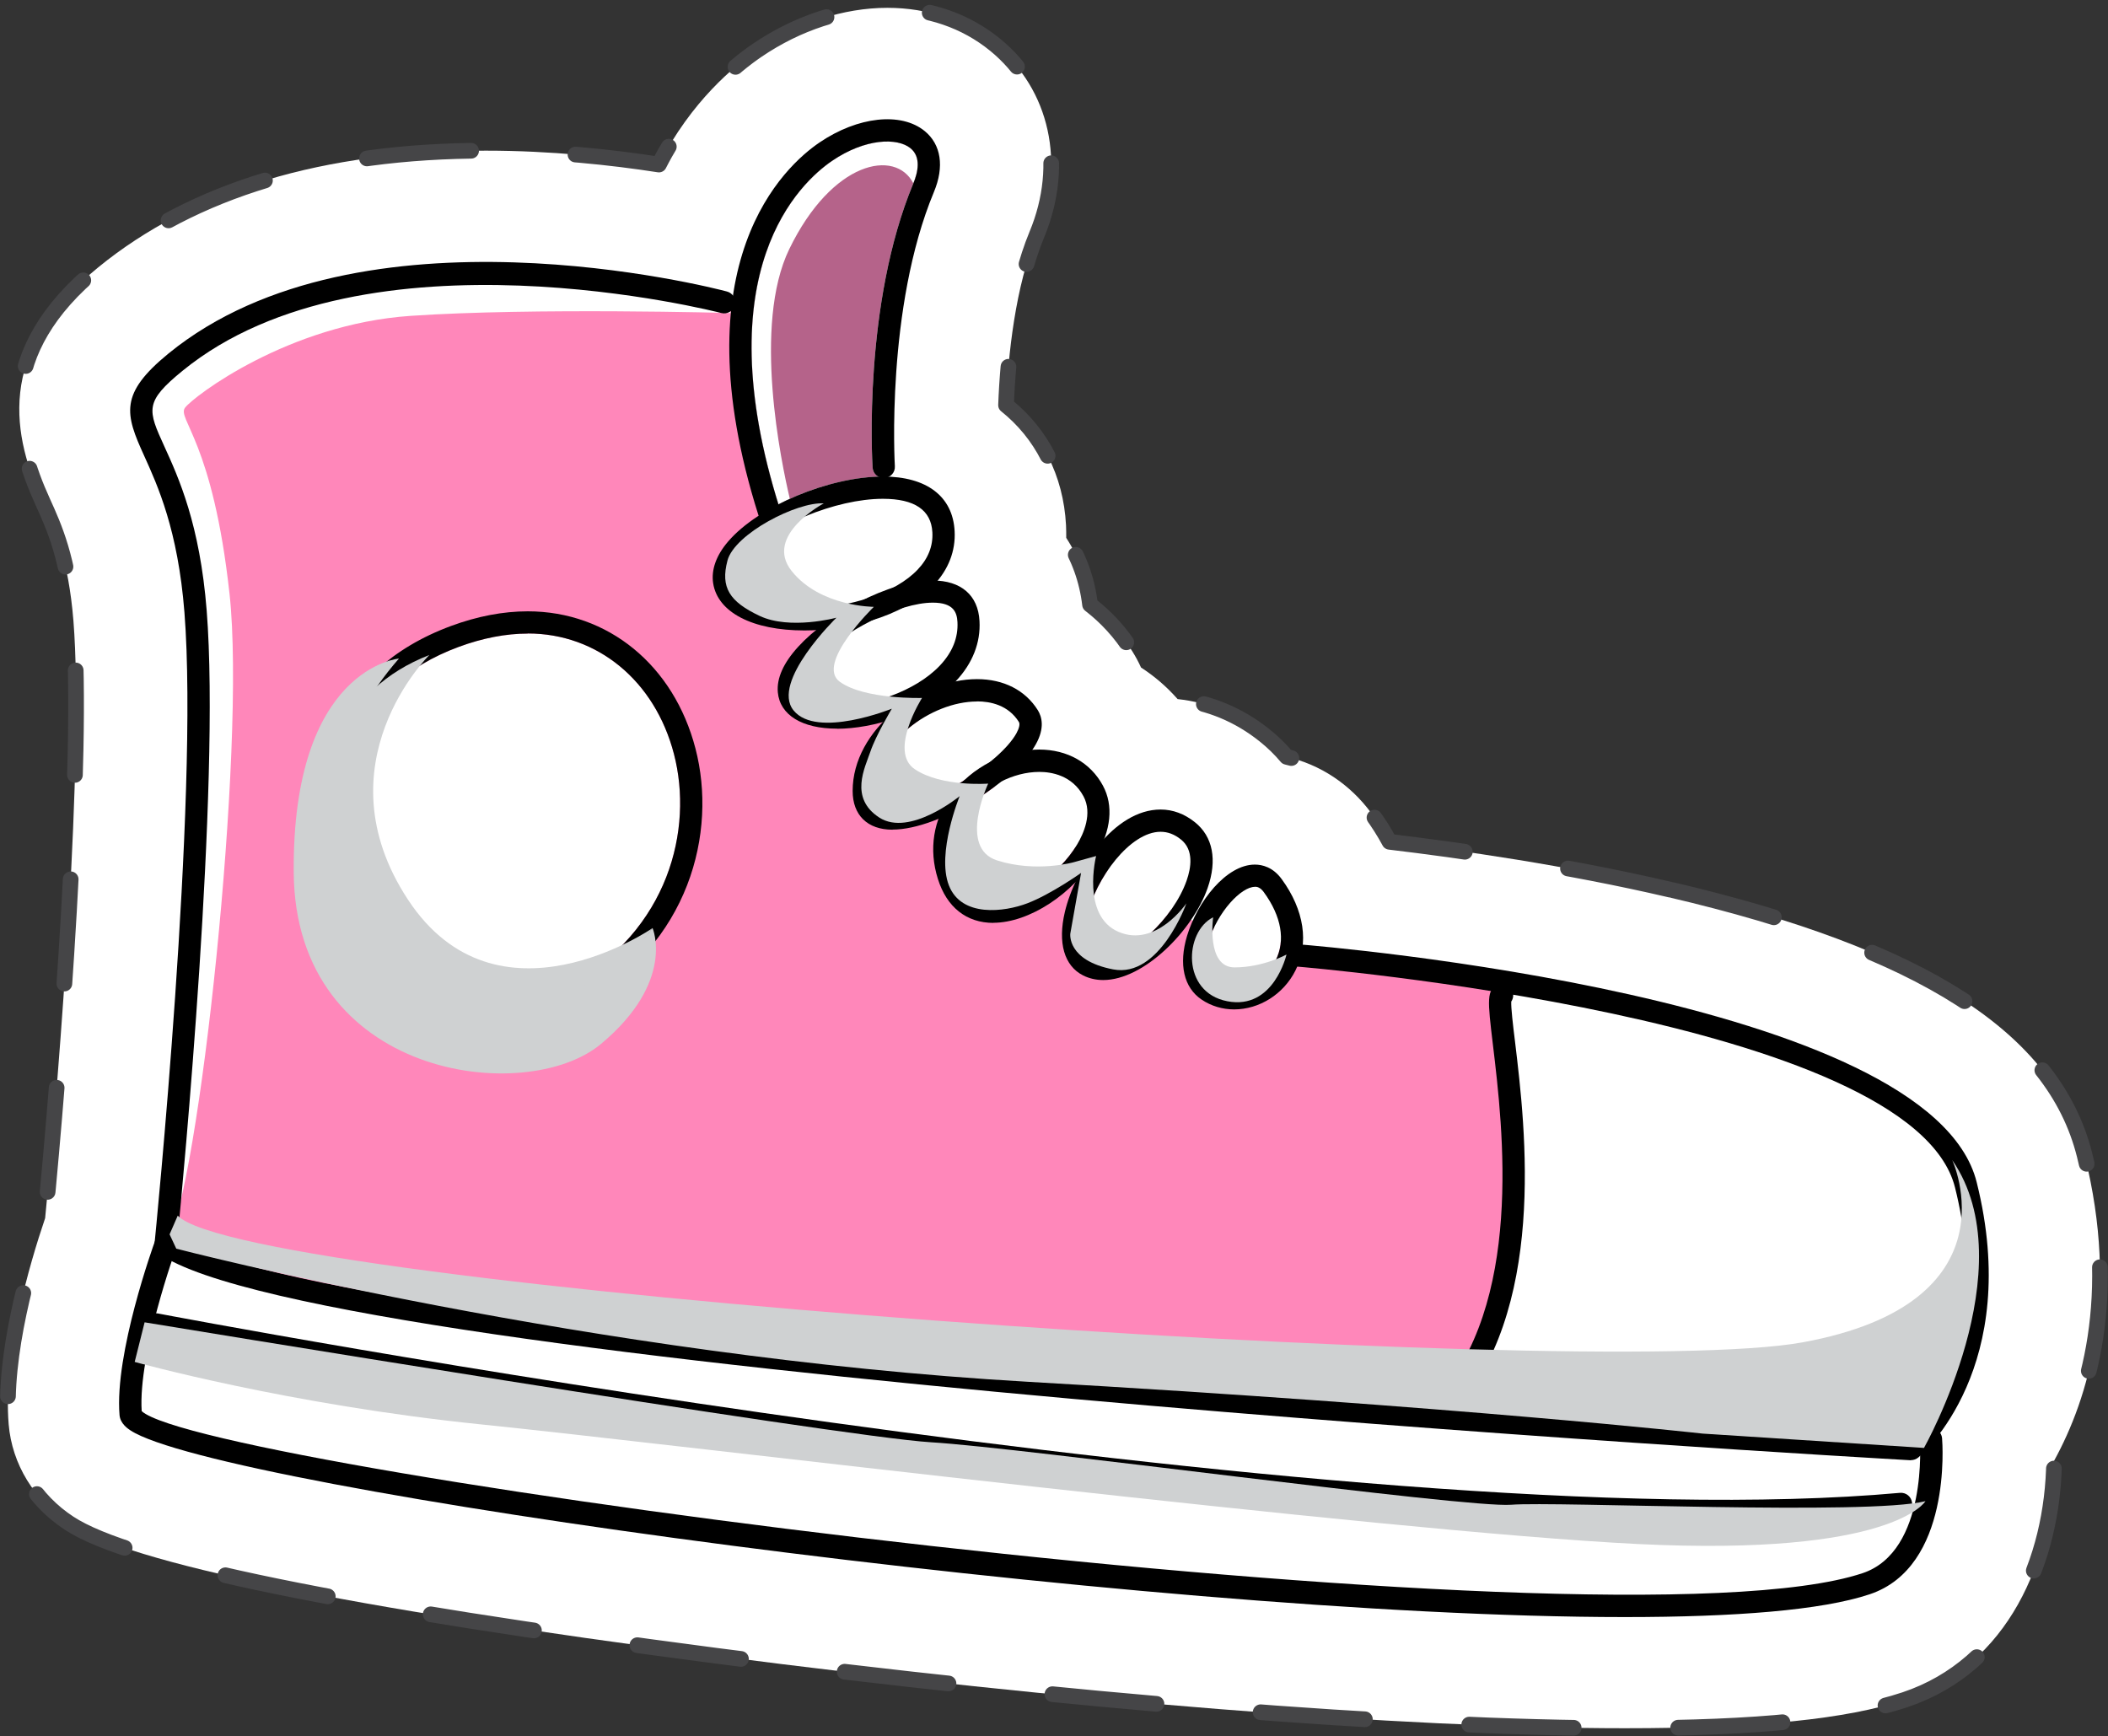
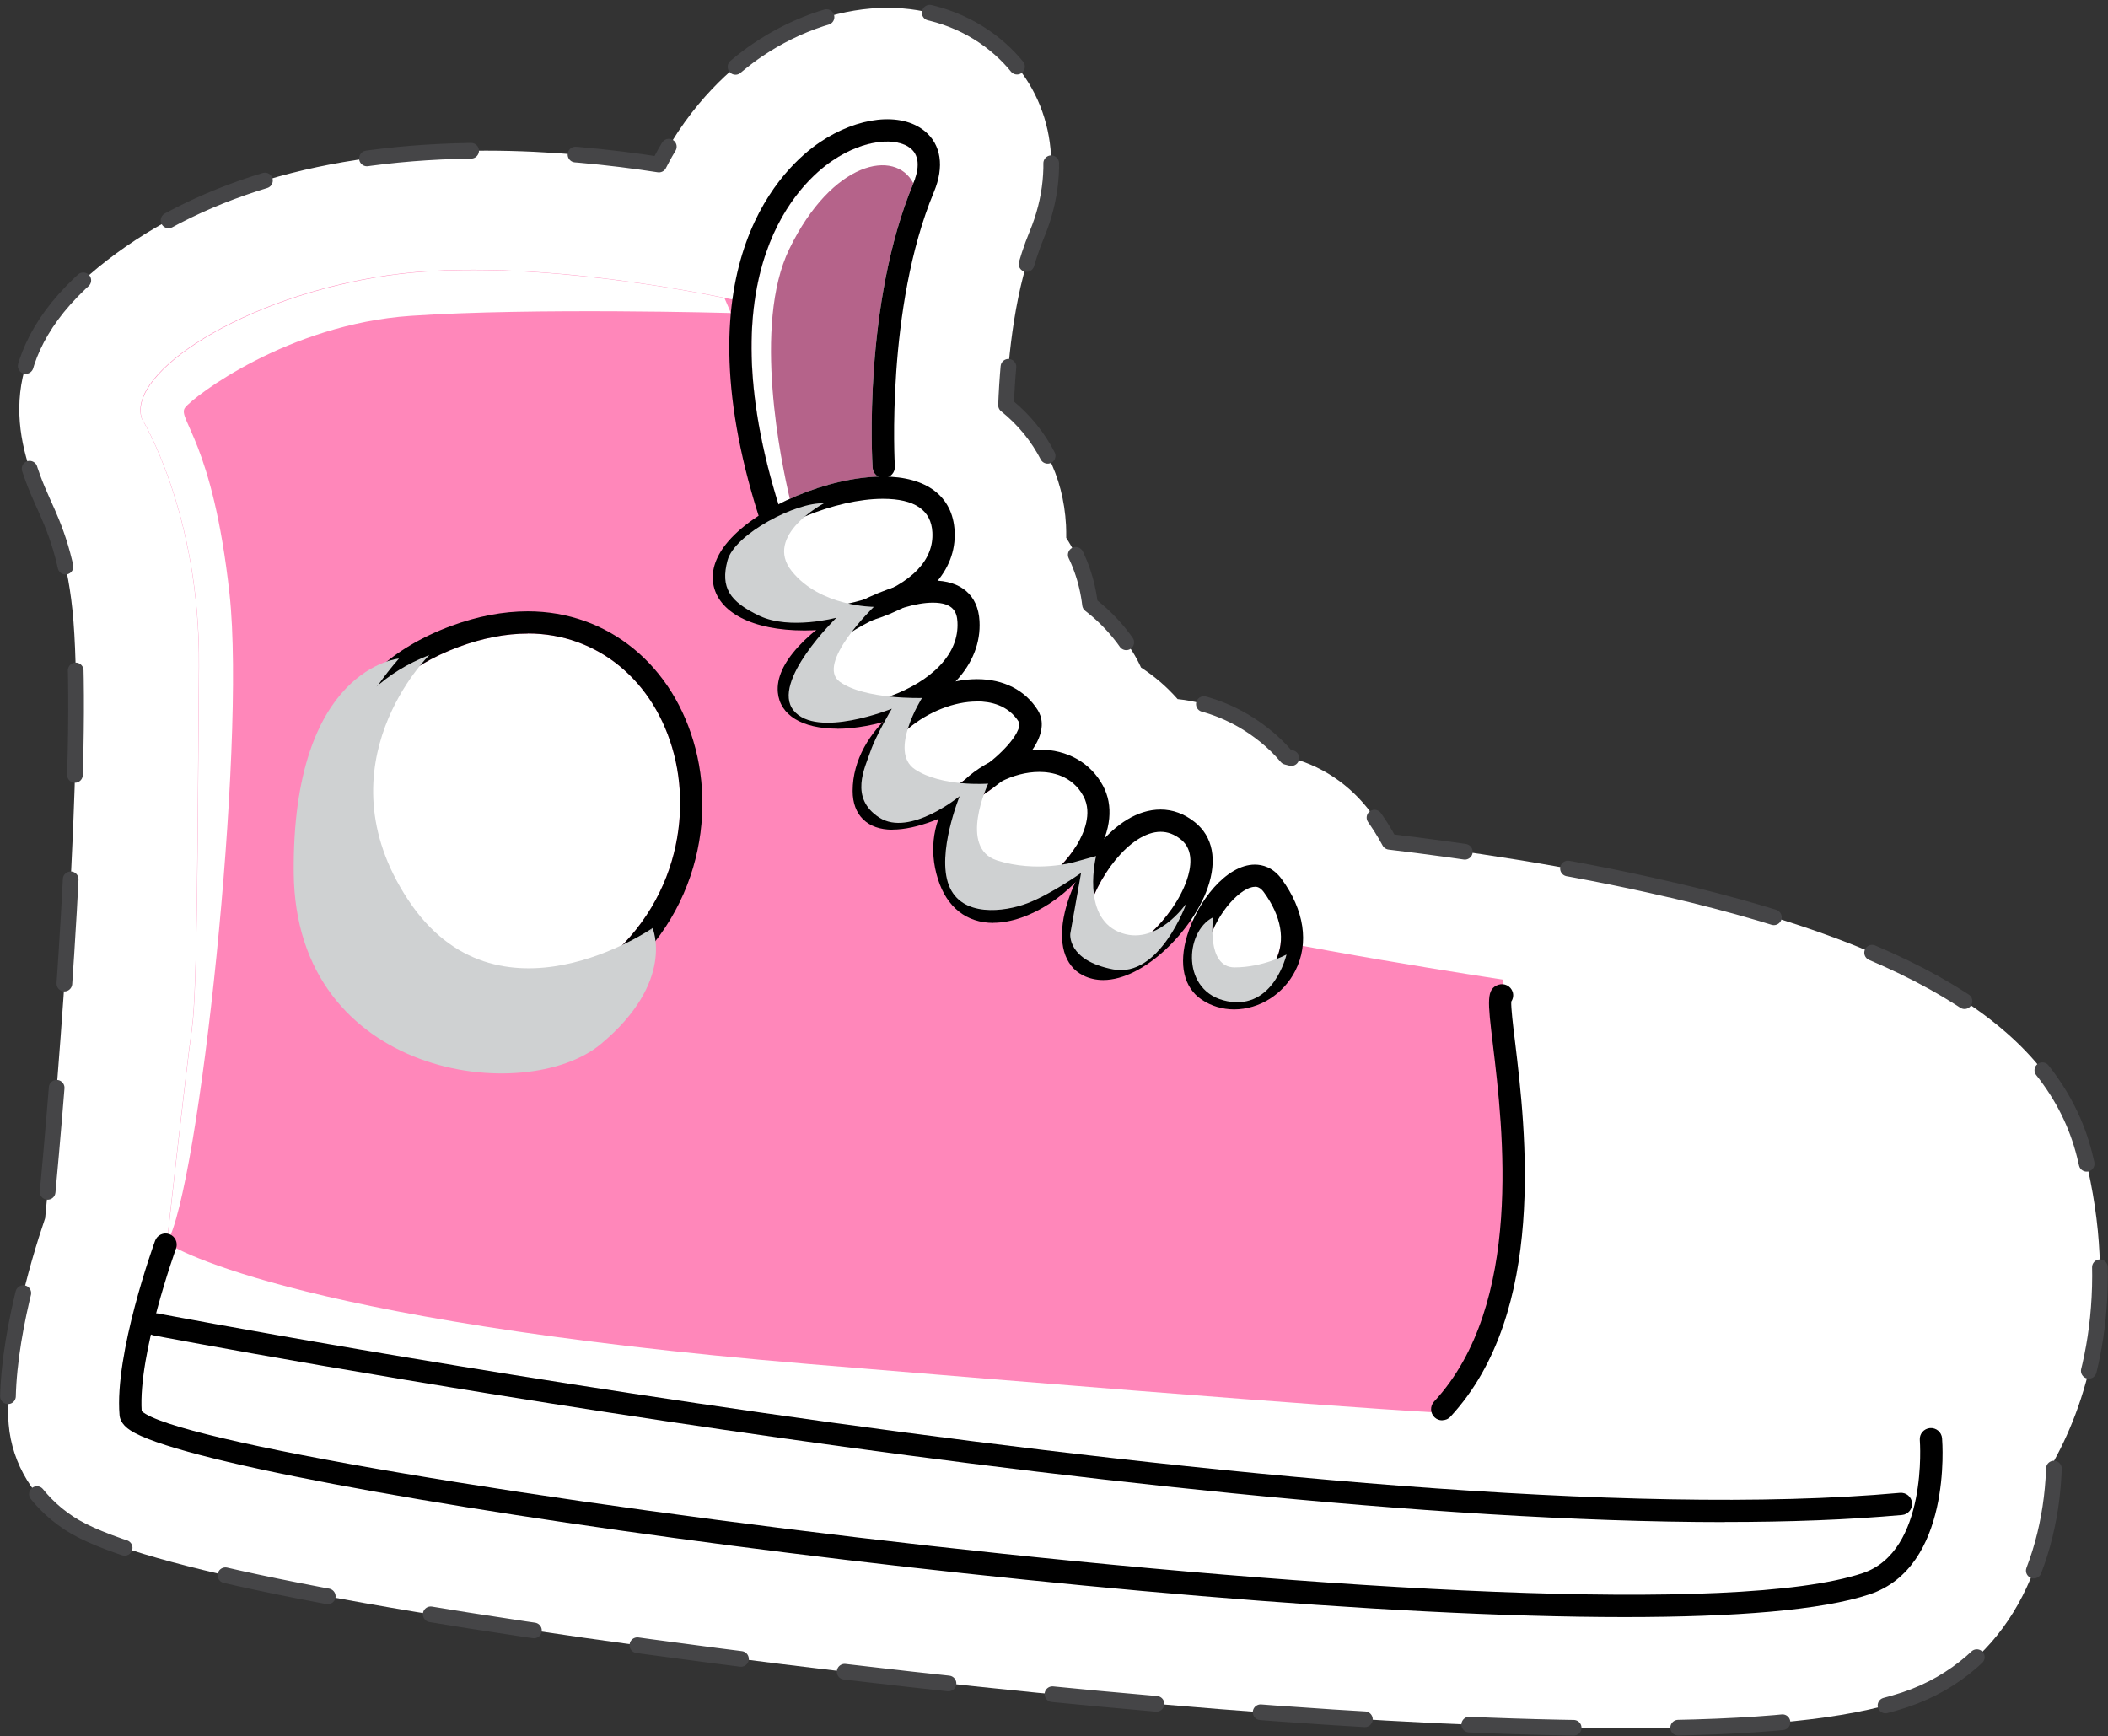
<svg xmlns="http://www.w3.org/2000/svg" viewBox="0 0 201.74 166.18">
  <rect x="0" y="0" width="201.74" height="166.18" fill="#333333" stroke="none" />
  <defs>
    <style>
      .cls-1 {
        fill: #b5638a;
      }

      .cls-2, .cls-3 {
        fill: #fff;
      }

      .cls-4 {
        isolation: isolate;
      }

      .cls-5 {
        fill: #cfd1d2;
        mix-blend-mode: multiply;
      }

      .cls-3 {
        stroke: #454547;
        stroke-dasharray: 10;
        stroke-linecap: round;
        stroke-linejoin: round;
        stroke-width: 1.5px;
      }

      .cls-6 {
        fill: #ff87ba;
      }
    </style>
  </defs>
  <g class="cls-4">
    <g id="Layer_2" data-name="Layer 2">
      <g id="Object">
        <g>
          <path class="cls-3" d="M159.85,85.15c-10.05-2.35-20.16-3.78-26.87-4.58-.5-.93-1.08-1.84-1.73-2.73-2.05-2.79-4.91-4.67-8.11-5.4-.63-.75-1.34-1.44-2.13-2.07-2.46-1.97-5.31-3.14-8.31-3.46-1.03-1.17-2.2-2.18-3.5-3.02-.24-.53-.52-1.05-.84-1.56-1.1-1.76-2.47-3.25-4.04-4.46-.28-2.37-1.07-4.54-2.28-6.39,0-.4,0-.8-.02-1.21-.25-4.78-2.35-8.78-5.74-11.49.18-4.81.9-11.4,2.94-16.31,2.82-6.77,1.26-13.91-3.99-18.19-2.83-2.31-6.4-3.53-10.31-3.53-4.18,0-8.6,1.44-12.45,4.06-2.15,1.46-6.31,4.86-9.41,10.94-4.51-.7-10.31-1.33-16.56-1.33-15.53,0-28.01,3.75-37.09,11.16C-.64,33.76,1.29,41.89,4.1,48.06c1.09,2.4,2.45,5.39,2.93,11.39,1.01,12.83-1.26,42.26-2.71,57.14-1.52,4.47-4.04,13.12-3.49,19.73.32,3.81,2.43,7.27,5.79,9.47,5.79,3.82,26.62,8.08,61.9,12.68,33.36,4.35,65.87,6.94,86.97,6.94,12.72,0,21.23-.87,26.8-2.72,9.93-3.31,14.19-13.41,14.29-22.88,3.28-5.97,6.29-15.75,2.92-29.26-2.93-11.7-15.53-19.78-39.66-25.41Z" />
          <g>
            <path class="cls-6" d="M13.57,40.08s5.6,9.06,5.46,23.72c-.13,14.66-.13,30.91-.67,34.64s-2.4,20.52-2.4,20.52c0,0,10.39,7.33,61.43,11.59,51.03,4.26,60.49,4.66,60.49,4.66,0,0,8.53-9.73,7.46-20.25-1.07-10.53-1.47-21.19-1.47-21.19,0,0-21.85-3.33-28.78-5.33-6.93-2-32.11-21.85-36.91-29.85-4.8-7.99-6.26-13.06-6.93-17.59-.67-4.53-.8-12.26-.8-12.26,0,0-19.45-4.4-33.31-2.4-13.86,2-25.05,9.33-23.58,13.72Z" />
            <path class="cls-2" d="M86.19,58.26c-.84.43-1.73.79-2.64,1.08-2.13,1.05-4.2,2.48-5.58,3.99-.97,1.06-1.47,2.04-1.41,2.74.1,1.14,1.9,1.54,3.55,1.54,3.05,0,7.41-1.34,9.83-3.89,1.2-1.27,1.76-2.67,1.68-4.17-.05-.92-.37-1.85-2.36-1.85-.89,0-1.95.21-3.07.57Z" />
            <path class="cls-2" d="M71.31,53.21c-.5.59-1.08,1.46-.95,2.29.25,1.62,2.91,2.71,6.63,2.71,2.02,0,4.01-.32,5.8-.88.86-.42,1.74-.78,2.62-1.07.96-.51,1.8-1.09,2.43-1.75,1.01-1.06,1.48-2.26,1.41-3.57-.11-2.13-1.7-3.21-4.73-3.21-4.53,0-10.7,2.56-13.2,5.47Z" />
            <path class="cls-2" d="M183.57,139.51c-.19.16-.44.25-.69.25-.02,0-.04,0-.06,0-6.06-.34-145.64-8.38-166.38-19.06-.38,1.13-.95,2.95-1.5,5.02.05,0,.1-.01.16,0,1.14.22,115,21.87,166.73,17.17.6-.05,1.1.38,1.16.96.05.59-.38,1.11-.96,1.16-5.11.46-10.82.67-16.97.67-56.41,0-149.33-17.67-150.36-17.87-.09-.02-.17-.06-.25-.1-.59,2.58-1.02,5.29-.89,7.35,6.11,5.62,140.38,23.61,164.69,15.51,4.83-1.61,5.48-8.22,5.51-11.23-.1.09-.16.15-.19.17Z" />
            <path class="cls-2" d="M83.73,75.7c0,.97.28,1.57,1.68,1.57h0c1.89,0,4.55-1.13,6.91-2.61.72-.67,1.52-1.25,2.38-1.7,1.17-.95,2.1-1.93,2.57-2.77.27-.49.36-.89.24-1.09-1.02-1.63-2.74-1.97-4.01-1.97-4.4,0-9.77,3.95-9.77,8.56Z" />
            <path class="cls-1" d="M84.1,45.62c-.33-.16-.57-.47-.59-.87-.04-.63-.92-15.65,3.9-27.2.44-1.07.76-2.52-.27-3.36-1.26-1.03-4.32-.96-7.5,1.2-2.99,2.03-12.12,10.37-5.14,32.88,2.98-1.53,6.54-2.57,9.6-2.65Z" />
            <path class="cls-2" d="M120.09,84.88c-1.29,0-3.56,2.36-4.44,5.28-.26.85-.72,2.9.54,3.74.57.38,1.22.57,1.92.57h0c1.6,0,3.19-1.02,3.97-2.55.96-1.9.56-4.22-1.13-6.53-.34-.47-.65-.52-.85-.52Z" />
            <path class="cls-2" d="M104.62,91.45c.28.14.6.21.96.21,2.67,0,6.69-3.72,7.98-7.37.44-1.25.7-2.95-.54-3.94-.62-.5-1.26-.74-1.95-.74-2.9,0-6.19,4.39-7.08,8.16-.17.71-.61,3.06.63,3.68Z" />
            <path class="cls-2" d="M93.6,76.39c-.3.3-.59.61-.84.95-.93,1.27-1.85,3.36-.97,6.16.58,1.82,1.65,2.7,3.28,2.7,2.64,0,6.23-2.41,8-5.37.61-1.02,1.5-2.97.61-4.62-1.09-2.03-3.11-2.33-4.22-2.33-1.21,0-2.46.33-3.61.91-.7.56-1.45,1.1-2.25,1.61Z" />
            <path class="cls-2" d="M144.81,95.21c.01.24-.05.47-.18.67-.03.58.16,2.23.36,3.83.98,8.16,2.99,24.88-5.42,35.02,22.51,1.67,39.91,2.71,42.92,2.88,1.56-1.53,8.3-9.18,4.61-23.94-2.46-9.85-24.88-15.51-42.29-18.46Z" />
            <path class="cls-2" d="M50.51,60.64c-2.1,0-4.32.43-6.6,1.27-10.26,3.79-12.57,12.72-11.3,19.81,1.3,7.29,6.74,14.66,14.62,14.66h0c2.37,0,4.81-.69,7.24-2.05,9.53-5.32,11.9-14.96,10.03-22.16-1.82-7.01-7.32-11.54-13.99-11.54Z" />
            <path class="cls-2" d="M15.97,118.96c3.06-5.06,7.6-47.44,6-62.09-1.6-14.66-5.06-16.79-4.26-17.85.8-1.07,9.86-7.99,21.59-8.79,11.73-.8,30.65-.27,30.65-.27l-.62-1.44c-4.35-.89-20.3-3.87-32.16-2.15-13.86,2-25.05,9.33-23.58,13.72,0,0,5.6,9.06,5.46,23.72-.13,14.66-.13,30.91-.67,34.64s-2.4,20.52-2.4,20.52Z" />
            <path class="cls-2" d="M87.14,14.19c-1.26-1.03-4.32-.96-7.5,1.2-2.99,2.03-12.12,10.37-5.14,32.88.35-.18.72-.36,1.09-.52-.82-3.47-3.59-16.64-.05-23.92,4.1-8.44,10.16-9.62,11.87-6.28.44-1.07.76-2.52-.27-3.36Z" />
            <g>
              <path d="M76.98,60.34h0c-4.96,0-8.3-1.73-8.73-4.52-.2-1.29.3-2.68,1.44-4,2.89-3.37,9.67-6.21,14.81-6.21,4.19,0,6.69,1.9,6.86,5.23.1,1.89-.59,3.67-1.99,5.15-3.05,3.21-8.58,4.35-12.39,4.35ZM84.5,47.74c-4.53,0-10.7,2.56-13.2,5.47-.5.59-1.08,1.46-.95,2.29.25,1.62,2.91,2.71,6.63,2.71,4.39,0,8.75-1.48,10.84-3.69,1.01-1.06,1.48-2.26,1.41-3.57-.11-2.13-1.7-3.21-4.73-3.21Z" />
              <path d="M80.11,69.74h0c-3.35,0-5.47-1.3-5.67-3.48-.12-1.35.54-2.82,1.96-4.37,2.79-3.06,8.63-6.33,12.86-6.33,2.71,0,4.35,1.41,4.48,3.87.12,2.08-.67,4.07-2.26,5.76-2.96,3.13-7.97,4.56-11.38,4.56ZM89.27,57.68c-3.22,0-8.6,2.69-11.29,5.63-.97,1.06-1.47,2.04-1.41,2.74.1,1.14,1.9,1.54,3.55,1.54,3.05,0,7.41-1.34,9.83-3.89,1.2-1.27,1.76-2.67,1.68-4.17-.05-.92-.37-1.85-2.36-1.85Z" />
              <path d="M85.41,79.41h0c-2.39,0-3.81-1.39-3.81-3.71,0-5.92,6.51-10.7,11.9-10.7,2.56,0,4.62,1.06,5.82,2.97.39.63.68,1.7-.18,3.25-1.9,3.42-9.16,8.18-13.72,8.18ZM93.5,67.14c-4.4,0-9.77,3.95-9.77,8.56,0,.97.28,1.57,1.68,1.57h0c3.68,0,10.31-4.28,11.86-7.08.27-.49.36-.89.24-1.09-1.02-1.63-2.74-1.97-4.01-1.97Z" />
              <path d="M95.07,88.33h0c-2.57,0-4.46-1.49-5.31-4.2-.9-2.84-.44-5.71,1.28-8.06,1.93-2.63,5.23-4.33,8.41-4.33,2.7,0,4.92,1.26,6.1,3.45,1.03,1.9.79,4.29-.66,6.72-2.18,3.65-6.41,6.41-9.83,6.41ZM99.46,73.88c-2.49,0-5.18,1.39-6.69,3.46-.93,1.27-1.85,3.36-.97,6.16.58,1.82,1.65,2.7,3.28,2.7,2.64,0,6.23-2.41,8-5.37.61-1.02,1.5-2.97.61-4.62-1.09-2.03-3.11-2.33-4.22-2.33Z" />
              <path d="M105.58,93.8h0c-.69,0-1.34-.15-1.92-.44-1.81-.91-2.45-3.12-1.75-6.08.97-4.11,4.69-9.8,9.16-9.8,1.17,0,2.28.41,3.28,1.21,1.73,1.38,2.16,3.62,1.22,6.31-1.43,4.07-6.1,8.8-9.99,8.8ZM111.07,79.61c-2.9,0-6.19,4.39-7.08,8.16-.17.71-.61,3.06.63,3.68.28.14.6.21.96.21,2.67,0,6.69-3.72,7.98-7.37.44-1.25.7-2.95-.54-3.94-.62-.5-1.26-.74-1.95-.74Z" />
              <path d="M118.11,96.61h0c-1.11,0-2.19-.32-3.1-.93-1.72-1.15-2.23-3.38-1.4-6.13.99-3.27,3.75-6.8,6.48-6.8.71,0,1.73.24,2.57,1.39,2.16,2.95,2.64,6.14,1.31,8.76-1.14,2.26-3.45,3.71-5.87,3.71ZM120.09,84.88c-1.29,0-3.56,2.36-4.44,5.28-.26.85-.72,2.9.54,3.74.57.38,1.22.57,1.92.57h0c1.6,0,3.19-1.02,3.97-2.55.96-1.9.56-4.22-1.13-6.53-.34-.47-.65-.52-.85-.52Z" />
              <path d="M73.6,50.04c-.45,0-.87-.29-1.02-.74-7.66-24.21,2.55-33.43,5.86-35.67,3.66-2.48,7.79-2.93,10.05-1.09,1.58,1.29,1.9,3.41.89,5.83-4.62,11.08-3.75,26.1-3.74,26.25.04.59-.41,1.09-1,1.13-.62.02-1.09-.41-1.13-1-.04-.63-.92-15.65,3.9-27.2.44-1.07.76-2.52-.27-3.36-1.26-1.03-4.32-.96-7.5,1.2-3,2.04-12.24,10.46-5.02,33.27.18.56-.13,1.16-.69,1.34-.11.03-.22.05-.32.05Z" />
-               <path d="M182.88,139.76s-.04,0-.06,0c-6.19-.35-151.76-8.73-167.58-19.76-.32-.22-.49-.6-.45-.98.04-.42,4.27-42.59,2.86-60.42-.62-7.88-2.57-12.14-3.85-14.97-1.82-3.99-2.42-5.92,2.33-9.8,18.34-14.96,52.02-6.31,53.44-5.93.57.15.91.73.76,1.3-.15.57-.74.91-1.3.76-.34-.09-34.05-8.75-51.55,5.52-3.68,3-3.35,3.74-1.74,7.27,1.35,2.96,3.39,7.44,4.04,15.68,1.33,16.79-2.27,54.7-2.8,60.15,17.38,10.23,156.45,18.49,165.51,19.02,1.56-1.53,8.3-9.18,4.61-23.94-4.06-16.25-62.41-21.1-63-21.15-.59-.05-1.02-.56-.98-1.15.05-.59.54-1.02,1.15-.98,2.47.2,60.47,5.04,64.9,22.76,4.41,17.62-5.18,26.01-5.59,26.36-.19.16-.44.25-.69.25Z" />
              <path d="M155.49,154.77c-45.98,0-134.6-12.32-143.01-17.87-.24-.16-.97-.64-1.04-1.46-.49-5.89,3.24-16.24,3.4-16.68.2-.55.81-.84,1.37-.64.55.2.84.81.64,1.37-.04.1-3.64,10.09-3.29,15.57,6.11,5.62,140.38,23.61,164.69,15.51,6.28-2.09,5.49-12.64,5.48-12.74-.05-.59.39-1.1.98-1.15.59-.04,1.1.39,1.15.97.04.5.93,12.32-6.93,14.94-4.58,1.53-12.89,2.18-23.43,2.18Z" />
              <path d="M138.02,135.94c-.26,0-.52-.09-.72-.28-.43-.4-.46-1.07-.06-1.51,8.62-9.31,6.6-26.12,5.63-34.2-.5-4.18-.64-5.3.54-5.7.56-.18,1.16.12,1.35.67.11.33.05.67-.13.94-.03.58.16,2.23.36,3.83,1.01,8.4,3.11,25.87-6.18,35.9-.21.23-.5.34-.78.34Z" />
              <path d="M47.23,98.52h0c-9.05,0-15.26-8.26-16.72-16.42-1.42-7.94,1.16-17.94,12.66-22.19,2.52-.93,4.99-1.4,7.34-1.4,7.68,0,13.98,5.16,16.05,13.14,2.08,7.99-.53,18.68-11.06,24.55-2.75,1.54-5.54,2.32-8.28,2.32ZM50.51,60.64c-2.1,0-4.32.43-6.6,1.27-10.26,3.79-12.57,12.72-11.3,19.81,1.3,7.29,6.74,14.66,14.62,14.66h0c2.37,0,4.81-.69,7.24-2.05,9.53-5.32,11.9-14.96,10.03-22.16-1.82-7.01-7.32-11.54-13.99-11.54Z" />
              <path d="M165.06,145.68c-56.41,0-149.33-17.67-150.36-17.87-.58-.11-.96-.67-.85-1.25.11-.58.67-.95,1.25-.85,1.14.22,115,21.87,166.73,17.17.6-.05,1.1.38,1.16.96.05.59-.38,1.11-.96,1.16-5.11.46-10.82.67-16.97.67Z" />
            </g>
            <path class="cls-5" d="M41.09,62.69s-10.59,10.42-2.05,23.41c8.54,12.99,23.41,2.73,23.41,2.73,0,0-7.86,11.45-19.14,7.86-11.28-3.59-19.31-27.34-2.22-34Z" />
            <path class="cls-5" d="M78.85,48.17s-5.81,3.08-3.08,6.49c2.73,3.42,7.86,3.42,7.86,3.42,0,0-5.64,5.47-3.25,7.18,2.39,1.71,7.86,1.54,7.86,1.54,0,0-3.25,5.13-.68,6.83,2.56,1.71,7.01,1.37,7.01,1.37,0,0-2.9,6.15.85,7.35,3.76,1.2,7.35.17,7.35.17l2.13-.59s-1.44,5.72,2.15,7.26,6.49-2.73,6.49-2.73c0,0-2.56,7.18-7.01,6.32-4.44-.85-4.1-3.42-4.1-3.42l1.03-5.81s-2.9,2.05-5.13,2.9c-2.22.85-6.32,1.37-7.52-1.71s1.03-8.54,1.03-8.54c0,0-4.78,3.93-7.69,2.05-2.9-1.88-1.37-4.78-.85-6.32s2.05-4.1,2.05-4.1c0,0-7.18,2.9-9.4.17-2.22-2.73,4.1-8.88,4.1-8.88,0,0-4.44,1.2-7.35-.17-2.9-1.37-3.76-2.73-3.08-5.3.68-2.56,6.66-5.64,9.23-5.47Z" />
            <path class="cls-5" d="M116.1,87.81s-.68,4.78,2.05,4.78,4.97-1.23,4.97-1.23c0,0-1.21,5.33-5.66,4.47-4.44-.85-4.1-6.66-1.37-8.03Z" />
            <path class="cls-5" d="M38.19,63.03s-10.25.85-10.08,20.5c.17,19.65,22.21,22.38,29.39,16.4,7.18-5.98,4.95-11.11,4.95-11.11,0,0-7.35,10.08-17.77,6.49-10.42-3.59-18.62-18.45-6.49-32.29Z" />
-             <path class="cls-5" d="M186.84,111.05s6.32,13.67-14.35,17.43c-20.67,3.76-148.99-5.3-155.48-12.13l-.78,1.79.64,1.37s39.79,10.35,81.48,12.74c41.69,2.39,64.59,4.96,64.59,4.96l21.19,1.37s9.74-17.26,2.73-27.51Z" />
-             <path class="cls-5" d="M184.27,143.68s-3.08,5.3-27.51,4.1c-24.43-1.2-92.26-9.57-110.72-11.45-18.45-1.88-33.15-5.98-33.15-5.98l.95-3.79s66.54,10.96,75.25,11.48c8.71.51,51.26,6.32,55.53,5.98,4.27-.34,34.17,1.03,39.64-.34Z" />
          </g>
        </g>
      </g>
    </g>
  </g>
</svg>